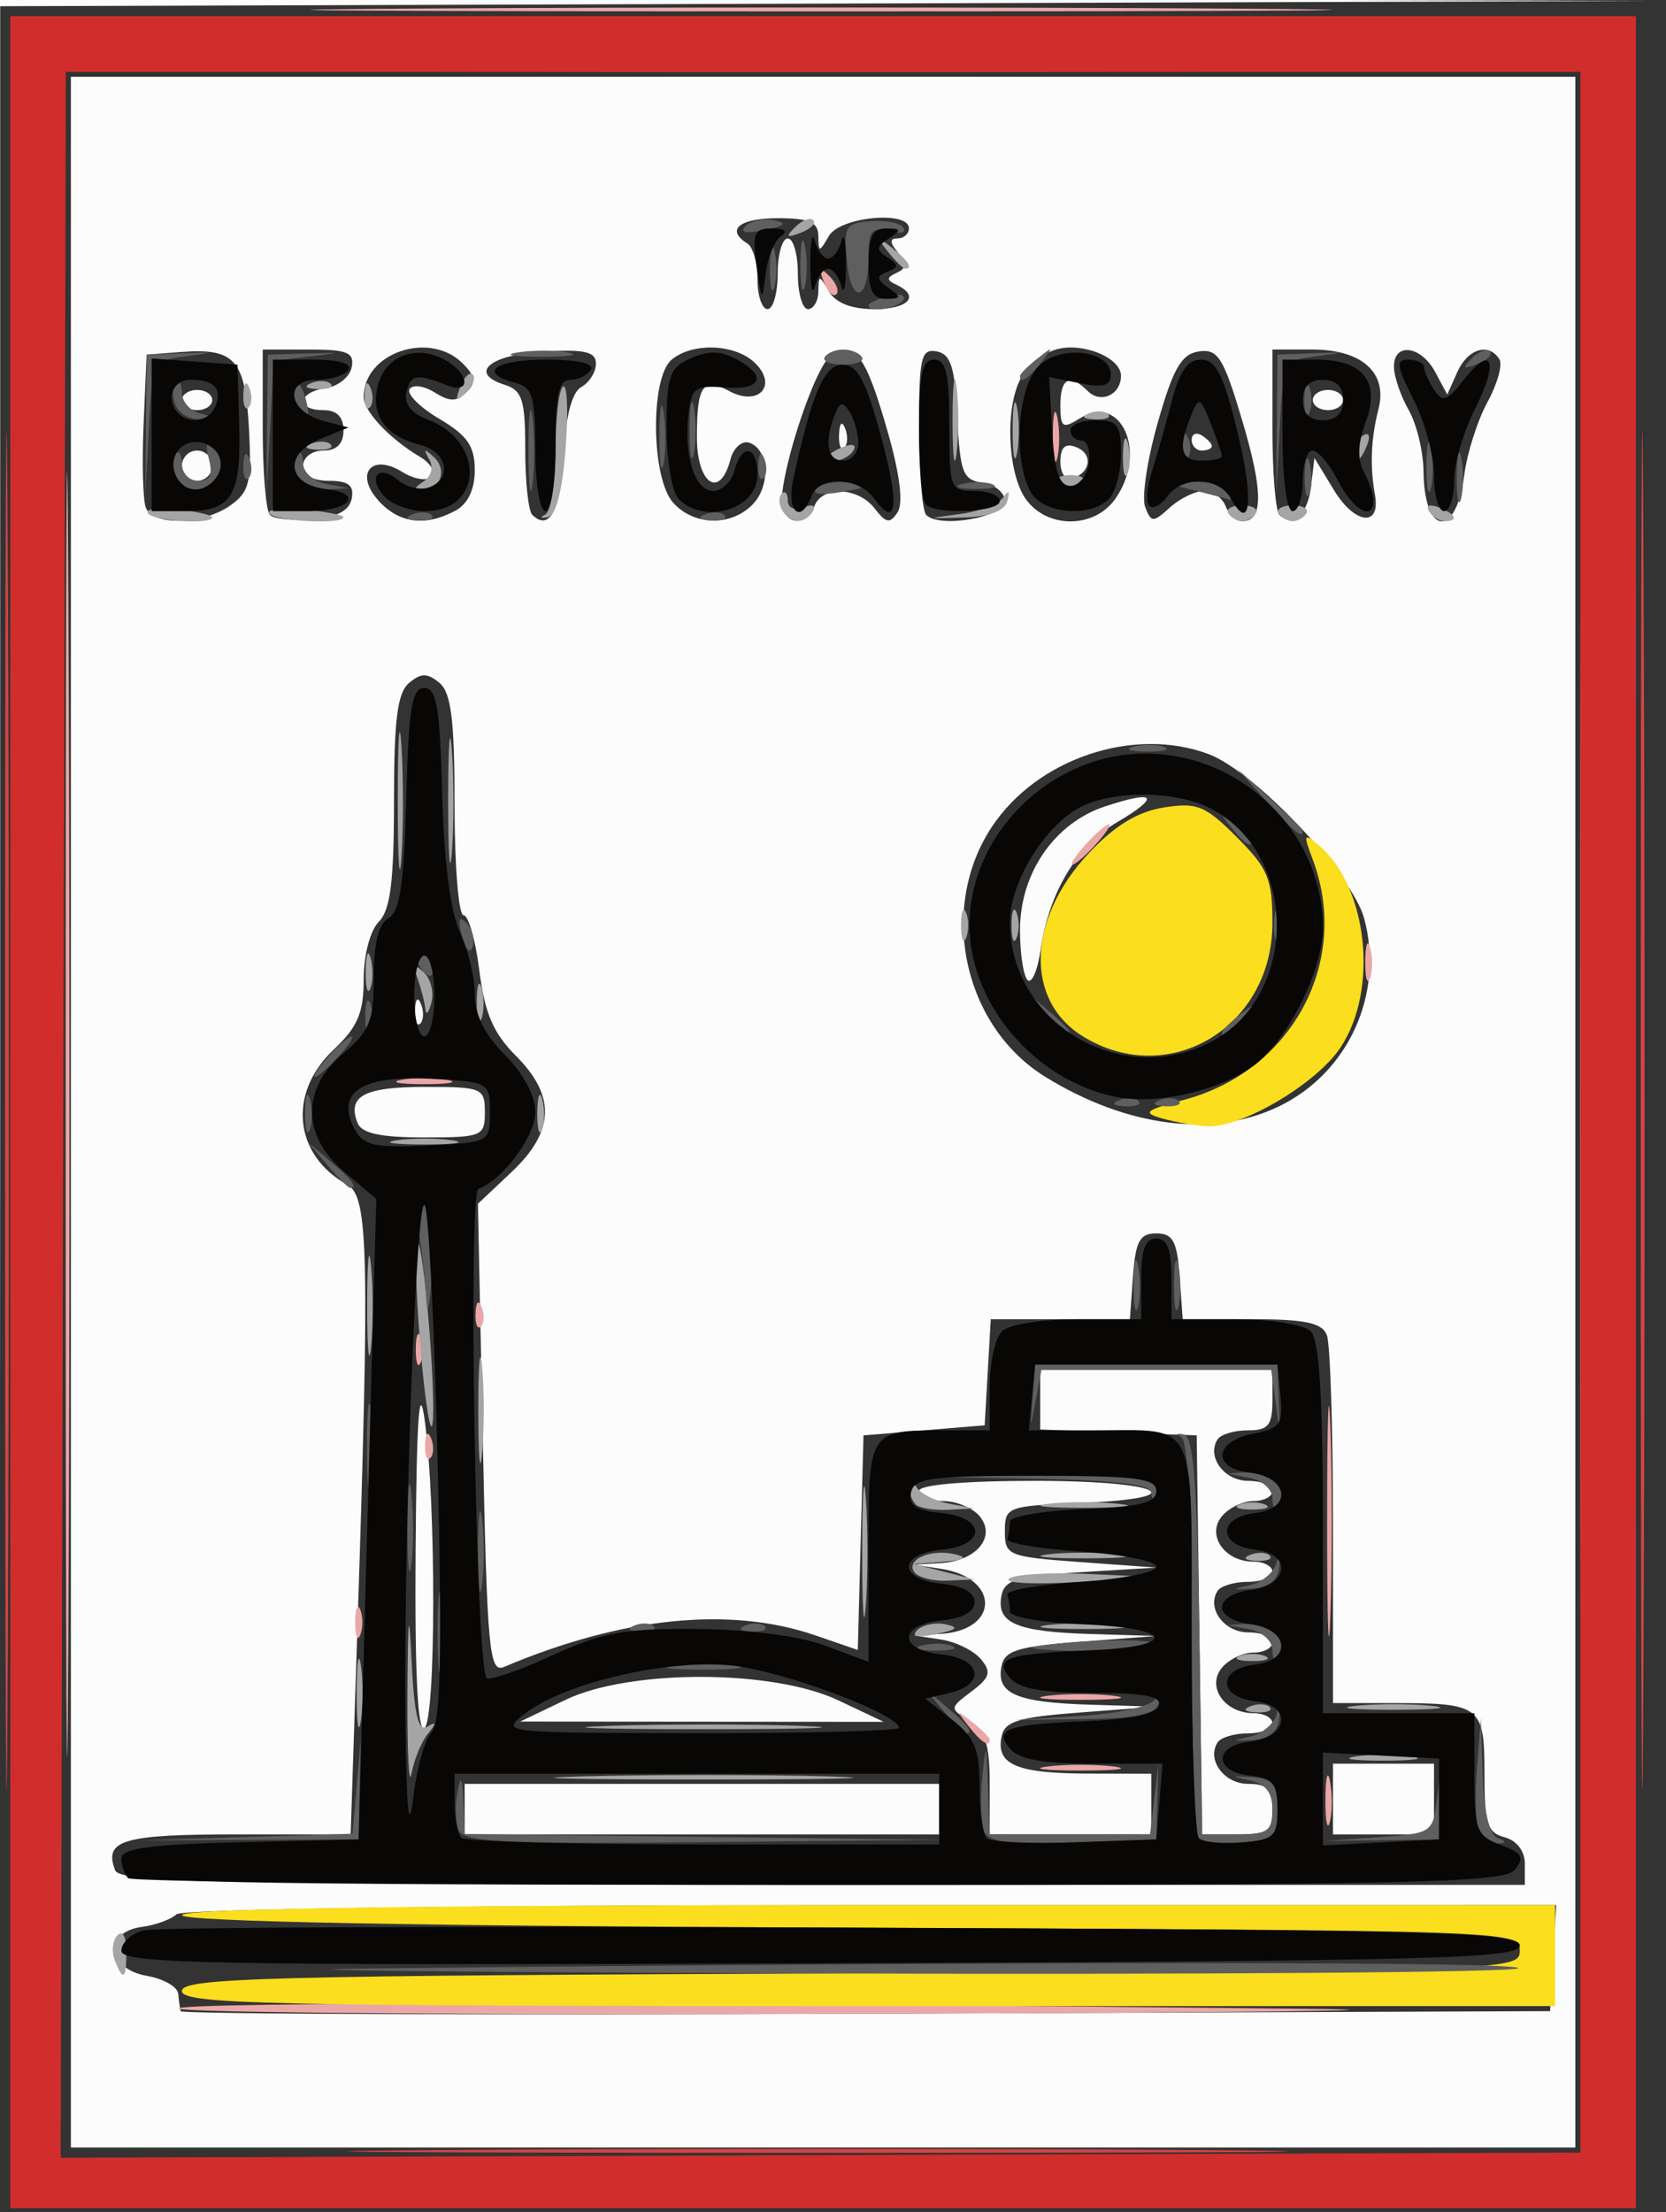
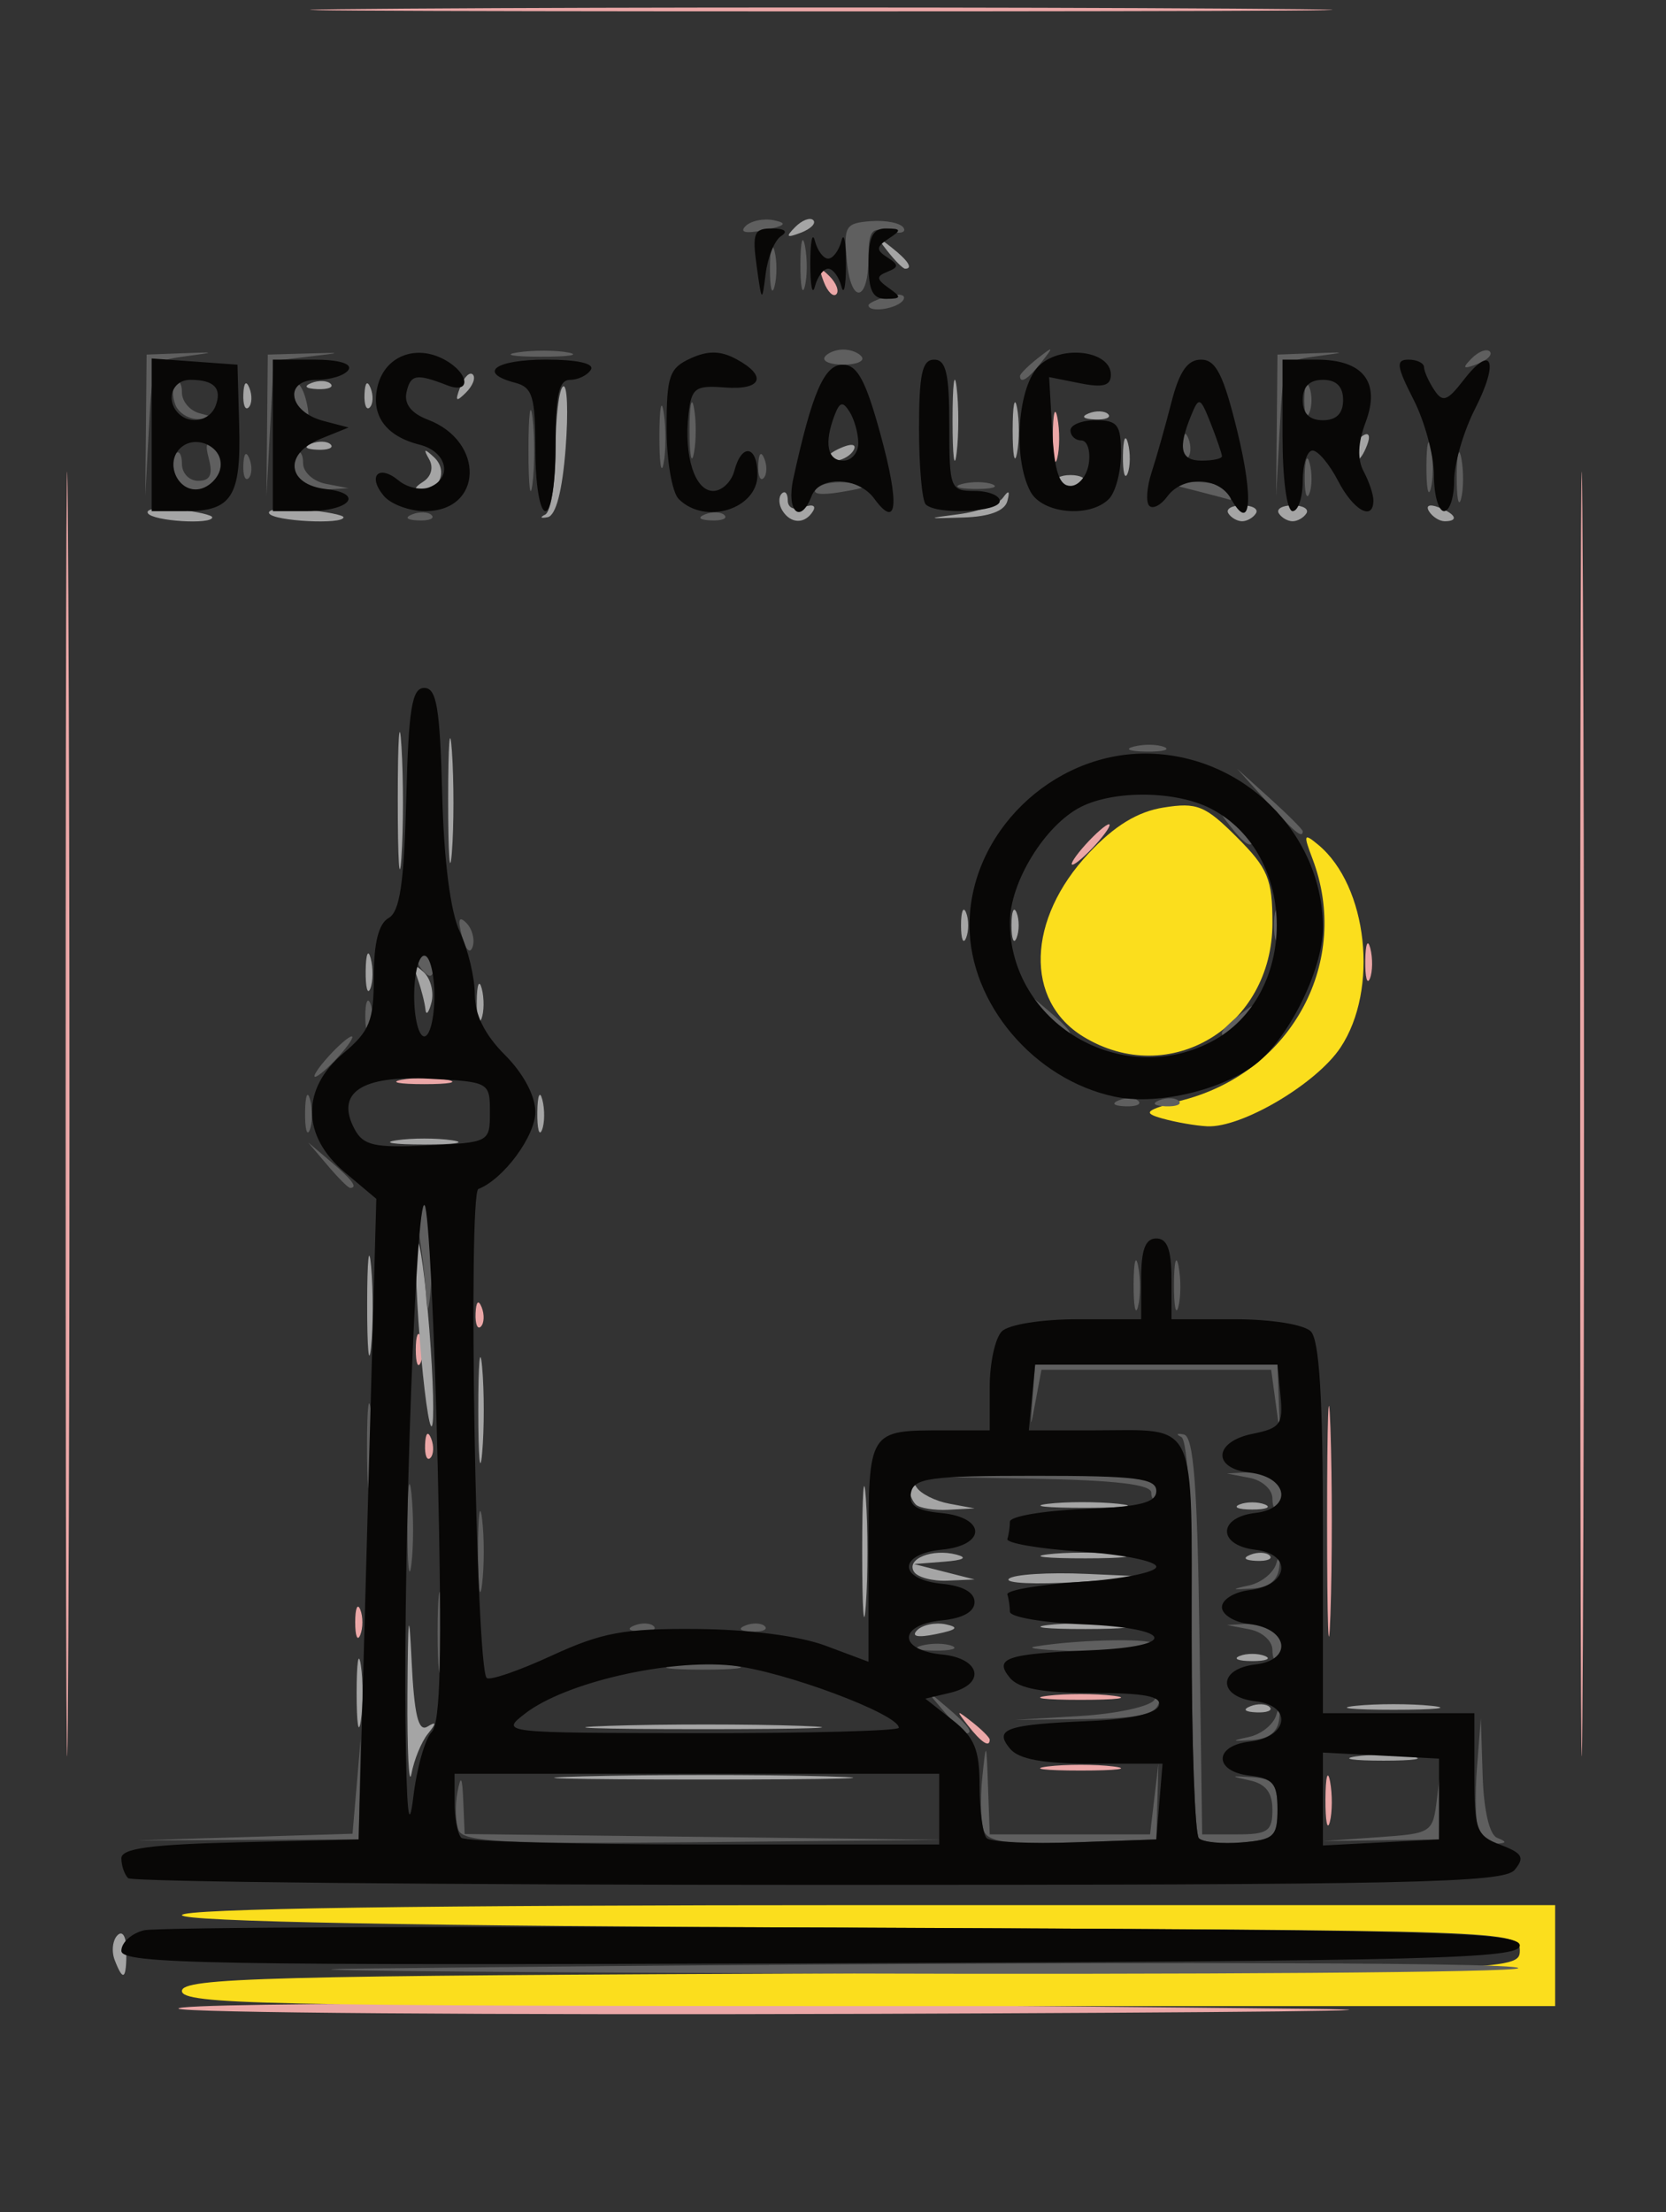
<svg xmlns="http://www.w3.org/2000/svg" id="svg1" width="165" height="219" viewBox="0 0 165 219">
  <rect x="0" y="0" width="165" height="219" fill="#333333" stroke="none" />
  <defs id="defs1" />
  <g id="g1">
    <g id="g2" transform="translate(-1.98,0.792)">
-       <path style="fill:#fdfcfc" d="M -1.9728814e-6,108.312 V -1.188 L 82.75,-0.944 165.5,-0.7 l -81.75,0.262 -81.75,0.262 V 108.818 c 0,71.996 -0.339,108.994 -1,108.994 -0.661,0 -1,-37.167 -1,-109.5 z m 9,1 V 6.812 h 74.5 H 158 v 102.5 102.5 h -74.5 -74.5 z m 146.802,83.75 0.302,-5.25 H 88.252 c -39.692,0 -68.247,0.38 -68.802,0.915 -0.522,0.503 -2.075,1.066 -3.45,1.25 -3.779,0.506 -3.401,4.159 0.5,4.835 1.65,0.286 3.056,1.078 3.125,1.76 0.069,0.682 0.181,1.468 0.25,1.747 0.069,0.279 30.613,0.391 67.875,0.25 L 155.5,198.312 Z M 153,183.718 c 0,-1.253 -0.803,-2.304 -2,-2.617 -1.709,-0.447 -2,-1.364 -2,-6.299 0,-6.724 -0.346,-6.99 -9.082,-6.99 H 134 v -17.418 c 0,-9.58 -0.273,-18.13 -0.607,-19 -0.472,-1.229 -2.132,-1.582 -7.442,-1.582 h -6.836 l -0.307,-4.25 c -0.252,-3.481 -0.669,-4.25 -2.308,-4.25 -1.638,0 -2.056,0.769 -2.308,4.25 l -0.307,4.25 h -6.89 -6.89 l -0.302,5.25 -0.302,5.25 -6,0.5 -6,0.5 -0.283,10.622 -0.283,10.622 -4.159,-1.433 c -8.47,-2.918 -19.179,-1.838 -30.889,3.116 -1.45,0.613 -1.662,-1.673 -2.093,-22.588 l -0.48,-23.27 3.343,-3.152 c 4.259,-4.017 4.385,-7.528 0.414,-11.499 -2.236,-2.236 -3.091,-4.229 -3.615,-8.423 -0.378,-3.022 -1.085,-5.494 -1.571,-5.494 -0.487,0 -0.885,-4.895 -0.885,-10.878 0,-8.449 -0.335,-11.155 -1.5,-12.122 -1.197,-0.993 -1.803,-0.993 -3,0 -1.158,0.961 -1.5,3.626 -1.5,11.694 0,7.955 -0.358,10.807 -1.5,11.949 -0.855,0.855 -1.5,3.298 -1.5,5.682 0,3.351 -0.596,4.745 -3,7.013 -4.545,4.29 -3.916,10.418 1.369,13.341 2.111,1.168 2.232,6.64 0.988,44.571 l -0.648,19.75 H 25.414 c -11.271,0 -13.18,0.563 -12.034,3.548 0.48,1.25 10.225,1.452 70.089,1.452 H 153 Z M 48,178.312 v -2.5 h 23.5 23.5 v 2.5 2.5 h -23.5 -23.5 z m 52,-2.492 c 0,-3.912 -0.434,-5.262 -2.004,-6.243 -1.988,-1.242 -1.987,-1.264 0.201,-2.914 1.837,-1.385 1.992,-1.919 0.931,-3.198 -0.701,-0.844 -2.478,-1.719 -3.951,-1.944 l -2.677,-0.41 2.628,-0.15 c 5.857,-0.334 5.897,-5.546 0.049,-6.441 l -2.677,-0.41 2.628,-0.15 c 3.554,-0.203 5.562,-2.614 3.872,-4.65 -0.685,-0.825 -2.315,-1.5 -3.622,-1.5 -1.308,0 -2.378,-0.45 -2.378,-1 0,-0.609 4.5,-1 11.5,-1 12.69,0 16.021,1.729 4.25,2.206 -6.988,0.283 -7.25,0.384 -7.25,2.794 0,2.396 0.312,2.523 7.5,3.045 l 7.5,0.545 -7.489,0.455 c -6.333,0.384 -7.545,0.745 -7.848,2.335 -0.517,2.708 1.481,3.563 8.838,3.785 l 6.5,0.195 -7.491,0.57 c -6.282,0.478 -7.548,0.873 -7.848,2.45 -0.515,2.708 1.483,3.563 8.839,3.785 l 6.5,0.195 -7.491,0.57 c -6.282,0.478 -7.548,0.873 -7.848,2.45 -0.519,2.725 1.535,3.587 8.589,3.605 l 6.25,0.015 v 3 3 h -8 -8 z m 20.771,-14.758 -0.271,-19.75 -7.75,-0.292 -7.75,-0.292 v -2.958 -2.958 h 11.5 11.5 v 3 c 0,2.514 -0.395,3 -2.441,3 -1.343,0 -2.694,0.409 -3.003,0.91 -1.077,1.742 0.675,4.09 3.051,4.09 1.316,0 2.393,0.45 2.393,1 0,0.55 -0.845,1 -1.878,1 -1.033,0 -2.438,0.675 -3.122,1.5 -1.558,1.877 0.263,4.5 3.122,4.5 1.033,0 1.878,0.45 1.878,1 0,0.55 -1.098,1 -2.441,1 -1.343,0 -2.694,0.409 -3.003,0.91 -1.077,1.742 0.675,4.09 3.051,4.09 1.316,0 2.393,0.45 2.393,1 0,0.55 -0.845,1 -1.878,1 -1.033,0 -2.438,0.675 -3.122,1.5 -1.558,1.877 0.263,4.5 3.122,4.5 1.033,0 1.878,0.45 1.878,1 0,0.55 -1.098,1 -2.441,1 -1.343,0 -2.694,0.409 -3.003,0.91 -1.077,1.742 0.675,4.09 3.051,4.09 1.886,0 2.393,0.53 2.393,2.5 0,2.188 -0.435,2.5 -3.479,2.5 h -3.479 z M 134,177.312 v -3.5 h 5 5 v 3.5 3.5 h -5 -5 z M 43.141,152.621 c 0.1,-13.024 0.36,-16.721 0.901,-12.809 1.148,8.301 1.118,29.783 -0.042,30.5 -0.655,0.405 -0.951,-5.705 -0.859,-17.691 z m 14.859,14.867 c 6.359,-3.046 20.517,-3.019 27,0.051 l 4.5,2.131 -18,-0.014 -18,-0.014 z M 37.38,110.36 c -1.017,-2.649 0.676,-3.548 6.679,-3.548 5.67,0 5.941,0.114 5.941,2.5 0,2.39 -0.265,2.5 -6.031,2.5 -4.35,0 -6.187,-0.405 -6.589,-1.452 z m 5.699,-11.131 c 0.048,-1.165 0.285,-1.402 0.604,-0.604 0.289,0.722 0.253,1.584 -0.079,1.917 -0.332,0.332 -0.569,-0.258 -0.525,-1.312 z m 85.568,9.512 c 6.897,-3.339 10.446,-11.157 8.442,-18.599 -1.177,-4.372 -10.815,-14.555 -15.404,-16.275 -7.431,-2.785 -16.99,0.426 -21.484,7.218 -5.322,8.043 -2.824,19.706 5.295,24.724 8.088,4.999 16.643,6.082 23.151,2.932 z M 103.75,96.235 c -0.412,-0.416 -0.75,-2.64 -0.75,-4.942 0,-5.646 3.407,-10.597 8.432,-12.253 5.035,-1.66 5.531,-0.994 1.173,1.577 -3.96,2.337 -6.724,6.929 -7.544,12.534 -0.309,2.112 -0.899,3.499 -1.311,3.083 z M 24.754,49.272 c 1.925,-1.348 2.16,-2.295 1.884,-7.591 -0.356,-6.84 -1.384,-8.021 -6.638,-7.63 l -3.5,0.261 -0.299,6.901 c -0.165,3.795 -0.066,7.508 0.219,8.25 0.699,1.822 5.622,1.709 8.334,-0.191 z m -4.754,-3.96 c 0,-0.825 0.675,-1.5 1.5,-1.5 0.825,0 1.5,0.675 1.5,1.5 0,0.825 -0.675,1.5 -1.5,1.5 -0.825,0 -1.5,-0.675 -1.5,-1.5 z m 0,-6.5 c 0,-0.55 0.675,-1 1.5,-1 0.825,0 1.5,0.45 1.5,1 0,0.55 -0.675,1 -1.5,1 -0.825,0 -1.5,-0.45 -1.5,-1 z m 16.815,9.75 c 0.246,-1.299 -0.331,-1.75 -2.242,-1.75 -1.621,0 -2.573,-0.555 -2.573,-1.5 0,-0.833 0.889,-1.5 2,-1.5 1.333,0 2,-0.667 2,-2 0,-1.333 -0.667,-2 -2,-2 -2.734,0 -2.538,-1.784 0.24,-2.18 1.232,-0.176 2.39,-1.107 2.573,-2.07 0.278,-1.46 -0.424,-1.75 -4.24,-1.75 h -4.573 v 7.833 c 0,4.308 0.321,8.155 0.714,8.548 0.393,0.393 2.302,0.58 4.242,0.417 2.417,-0.204 3.632,-0.849 3.859,-2.048 z m 10.251,1.215 c 1.252,-0.67 1.934,-2.093 1.934,-4.034 0,-2.367 -0.737,-3.434 -3.499,-5.063 -1.924,-1.135 -3.253,-2.461 -2.954,-2.946 0.3,-0.485 1.413,-0.34 2.474,0.323 1.51,0.943 2.196,0.937 3.161,-0.028 0.976,-0.976 0.896,-1.568 -0.386,-2.85 -3.268,-3.268 -9.796,-1.053 -9.796,3.323 0,1.425 2.562,4.149 5.588,5.942 1.052,0.623 1.554,1.506 1.117,1.962 -0.438,0.456 -1.728,0.247 -2.868,-0.465 -3.059,-1.91 -4.781,0.169 -2.358,2.846 2.019,2.231 4.629,2.571 7.587,0.988 z m 10.741,-5.536 c 0.2,-3.853 0.81,-6.195 1.75,-6.721 0.794,-0.444 1.443,-1.484 1.443,-2.31 0,-1.182 -1.103,-1.438 -5.171,-1.2 -5.34,0.312 -7.498,2.138 -3.884,3.285 1.76,0.559 2.055,1.479 2.055,6.418 0,3.171 0.309,6.075 0.688,6.453 1.696,1.696 2.836,-0.469 3.12,-5.925 z m 18.675,4.947 c 1.848,-1.848 1.672,-5.503 -0.298,-6.152 -0.724,-0.239 -1.564,0.514 -1.867,1.672 -1.036,3.962 -3.317,2.43 -3.317,-2.228 0,-5.13 0.59,-5.957 3.239,-4.539 2.854,1.528 4.774,-0.544 2.558,-2.76 -1.925,-1.925 -6.191,-2.115 -8.293,-0.37 -2.148,1.782 -2.041,11.751 0.152,14.174 2.05,2.265 5.672,2.359 7.827,0.204 z m 6.157,0.125 c 0.784,-2.042 4.339,-1.894 5.982,0.25 1.109,1.447 1.499,1.511 2.252,0.367 0.583,-0.885 0.236,-3.741 -0.962,-7.931 -2.182,-7.629 -3.256,-9.088 -5.6,-7.609 -1.744,1.1 -5.54,13.079 -4.809,15.174 0.6,1.718 2.438,1.572 3.137,-0.25 z m 2.441,-7.083 c 0.048,-1.165 0.285,-1.402 0.604,-0.604 0.289,0.722 0.253,1.584 -0.079,1.917 -0.332,0.332 -0.569,-0.258 -0.525,-1.312 z M 101.5,48.812 c 0,-0.825 -0.992,-1.641 -2.204,-1.814 -1.962,-0.279 -2.236,-0.993 -2.5,-6.49 -0.237,-4.946 -0.645,-6.243 -2.046,-6.51 -1.547,-0.295 -1.75,0.583 -1.75,7.573 0,4.349 0.321,8.228 0.714,8.621 C 95.063,51.541 101.5,50.4 101.5,48.812 Z m 10.943,-0.223 c 3.218,-4.594 0.59,-10.528 -3.524,-7.959 C 107.219,41.692 107,41.543 107,39.32 c 0,-2.696 0.932,-3.176 2.713,-1.396 1.286,1.286 3.287,0.366 3.287,-1.511 0,-1.894 -4.15,-3.46 -6.685,-2.523 -1.202,0.445 -2.664,1.704 -3.25,2.799 -1.563,2.921 -1.298,9.345 0.491,11.9 2.086,2.979 6.8,2.979 8.887,0 z M 107,44.927 c 0,-1.438 0.461,-1.875 1.542,-1.46 1.707,0.655 1.497,2.499 -0.355,3.116 C 107.528,46.803 107,46.066 107,44.927 Z m 14.222,2.885 c 0.86,0 1.823,0.675 2.14,1.5 0.317,0.825 1.054,1.5 1.638,1.5 2.102,0 2.105,-2.932 0.01,-9.967 -1.859,-6.243 -2.407,-7.117 -4.288,-6.845 -1.726,0.249 -2.539,1.65 -4.067,7.007 -1.051,3.682 -1.619,7.456 -1.262,8.386 0.601,1.567 0.781,1.571 2.457,0.055 0.994,-0.9 2.512,-1.636 3.372,-1.636 z M 120,42.753 c 0,-0.582 0.45,-0.781 1,-0.441 0.55,0.34 1,0.816 1,1.059 0,0.243 -0.45,0.441 -1,0.441 -0.55,0 -1,-0.477 -1,-1.059 z m 11.829,4.598 0.329,-2.807 1.951,3.207 c 2.055,3.38 4.63,3.668 4.048,0.453 -0.513,-2.833 -0.4,-5.593 0.346,-8.485 0.932,-3.611 -1.624,-5.908 -6.575,-5.908 H 128 v 7.833 c 0,4.308 0.309,8.143 0.688,8.521 1.316,1.316 2.815,-0.027 3.142,-2.815 z M 132,38.812 c 0,-0.55 0.675,-1 1.5,-1 0.825,0 1.5,0.45 1.5,1 0,0.55 -0.675,1 -1.5,1 -0.825,0 -1.5,-0.45 -1.5,-1 z m 15,7.422 c 0.275,-2.157 1.306,-5.398 2.291,-7.202 0.985,-1.804 1.521,-3.716 1.191,-4.25 -1.042,-1.687 -3.139,-1.054 -4.171,1.259 l -0.995,2.229 -1.193,-2.229 c -1.417,-2.648 -4.138,-2.968 -4.087,-0.479 0.019,0.963 0.679,2.875 1.465,4.25 0.786,1.375 1.445,4.112 1.465,6.083 0.063,6.379 3.232,6.645 4.035,0.339 z M 79,26.312 c 0,-1.925 0.45,-3.5 1,-3.5 0.55,0 1,1.575 1,3.5 0,1.925 0.45,3.5 1,3.5 0.55,0 1.014,-0.787 1.03,-1.75 0.029,-1.667 0.079,-1.667 1.05,0 0.659,1.132 2.239,1.75 4.47,1.75 3.422,0 4.602,-1.296 2.2,-2.417 -0.988,-0.461 -0.979,-0.709 0.042,-1.181 0.992,-0.458 1.021,-0.923 0.128,-2 -0.84,-1.012 -0.852,-1.403 -0.042,-1.403 0.617,0 1.122,-0.45 1.122,-1 0,-1.788 -6.818,-1.142 -7.92,0.75 -0.971,1.667 -1.021,1.667 -1.05,0 -0.024,-1.37 -0.899,-1.75 -4.03,-1.75 -3.797,0 -5.18,1.153 -3,2.5 0.55,0.34 1,1.941 1,3.559 0,1.618 0.45,2.941 1,2.941 0.55,0 1,-1.575 1,-3.5 z" id="path9" />
      <path style="fill:#eba7a7" d="M 8.482,109.312 C 8.482,52.662 8.602,29.634 8.75,58.138 8.897,86.643 8.897,132.993 8.75,161.138 8.602,189.284 8.481,165.962 8.482,109.312 Z m 150,0 c 4e-5,-56.65 0.121,-79.678 0.268,-51.174 0.148,28.505 0.147,74.855 -9e-5,103 -0.148,28.145 -0.268,4.824 -0.268,-51.826 z m -138.827,88.75 c -0.421,-0.68 49.659,-0.671 111.846,0.02 13.2,0.147 -6.461,0.371 -43.691,0.498 -37.23,0.127 -67.9,-0.106 -68.155,-0.519 z m 113.598,-20.75 c 0.011,-2.2 0.216,-2.982 0.455,-1.738 0.239,1.244 0.23,3.044 -0.02,4 -0.25,0.956 -0.446,-0.062 -0.435,-2.262 z M 105.75,174.089 c 1.788,-0.222 4.713,-0.222 6.5,0 1.788,0.222 0.325,0.403 -3.25,0.403 -3.575,0 -5.037,-0.181 -3.25,-0.403 z m -7.878,-4.027 c -1.244,-1.586 -1.209,-1.621 0.378,-0.378 0.963,0.755 1.75,1.542 1.75,1.75 0,0.823 -0.821,0.293 -2.128,-1.372 z m 7.878,-2.973 c 1.788,-0.222 4.713,-0.222 6.5,0 1.788,0.222 0.325,0.403 -3.25,0.403 -3.575,0 -5.037,-0.181 -3.25,-0.403 z m 27.665,-17.277 c 0,-10.175 0.148,-14.338 0.33,-9.25 0.181,5.088 0.181,13.412 0,18.5 -0.181,5.088 -0.33,0.925 -0.33,-9.25 z m -96.257,10 c 0,-1.375 0.227,-1.938 0.504,-1.25 0.277,0.688 0.277,1.812 0,2.5 -0.277,0.688 -0.504,0.125 -0.504,-1.25 z m 6.921,-17.583 c 0.048,-1.165 0.285,-1.402 0.604,-0.604 0.289,0.722 0.253,1.584 -0.079,1.917 -0.332,0.332 -0.569,-0.258 -0.525,-1.312 z m -0.921,-9.417 c 0,-1.375 0.227,-1.938 0.504,-1.25 0.277,0.688 0.277,1.812 0,2.5 -0.277,0.688 -0.504,0.125 -0.504,-1.25 z m 5.921,-3.583 c 0.048,-1.165 0.285,-1.402 0.604,-0.604 0.289,0.722 0.253,1.584 -0.079,1.917 -0.332,0.332 -0.569,-0.258 -0.525,-1.312 z m -7.329,-23.122 c 1.238,-0.238 3.263,-0.238 4.5,0 1.238,0.238 0.225,0.433 -2.25,0.433 -2.475,0 -3.487,-0.195 -2.25,-0.433 z M 137.195,94.312 c 0.02,-1.65 0.244,-2.204 0.498,-1.231 0.254,0.973 0.237,2.323 -0.037,3 -0.274,0.677 -0.481,-0.119 -0.461,-1.769 z m -27.695,-11.5 c 0.995,-1.1 2.035,-2 2.31,-2 0.275,0 -0.314,0.9 -1.31,2 -0.995,1.1 -2.035,2 -2.31,2 -0.275,0 0.314,-0.9 1.31,-2 z m -3.248,-40.5 c 0.011,-2.2 0.216,-2.982 0.455,-1.738 0.239,1.244 0.23,3.044 -0.02,4 -0.25,0.956 -0.446,-0.062 -0.435,-2.262 z M 83.564,27.105 c -0.543,-1.425 -0.428,-1.54 0.56,-0.56 0.683,0.678 0.991,1.485 0.683,1.793 -0.308,0.308 -0.867,-0.247 -1.243,-1.233 z M 42.175,0.062 C 64.547,-0.088 101.447,-0.088 124.175,0.062 146.904,0.212 128.6,0.335 83.5,0.335 c -45.1,7.236e-5 -63.696,-0.123 -41.325,-0.273 z" id="path8" />
      <path style="fill:#fbde1d" d="m 20,196.319 c 0,-1.306 8.283,-1.525 66.25,-1.75 C 151.748,194.315 152.5,194.289 152.5,192.312 c 0,-1.977 -0.752,-2.003 -66.25,-2.257 -43.01,-0.167 -66.25,-0.605 -66.25,-1.25 0,-0.647 23.659,-0.993 68,-0.993 H 156 v 5 5 H 88 c -59.633,0 -68,-0.184 -68,-1.493 z m 97.138,-86.369 c -2.068,-0.58 -1.803,-0.813 2.131,-1.865 10.734,-2.871 16.535,-13.768 12.7,-23.857 -0.923,-2.428 -0.863,-2.574 0.566,-1.388 4.899,4.066 6.028,14.326 2.208,20.074 -2.391,3.597 -9.787,7.965 -13.204,7.798 -1.121,-0.055 -3.101,-0.398 -4.4,-0.763 z m -7.861,-8.11 c -5.842,-3.562 -5.603,-11.628 0.539,-18.171 2.556,-2.723 4.824,-4.106 7.408,-4.517 3.304,-0.526 4.121,-0.195 7.25,2.934 3.088,3.088 3.527,4.143 3.527,8.492 0,10.307 -10.214,16.45 -18.723,11.262 z" id="path7" />
      <path style="fill:#a5a5a5" d="m 13.336,193.245 c -0.331,-0.862 -0.204,-1.964 0.281,-2.45 0.51,-0.51 0.883,0.151 0.883,1.567 0,2.839 -0.32,3.082 -1.164,0.883 z m 28.999,-26.433 c 0.046,-7.786 0.152,-8.618 0.408,-3.218 0.254,5.349 0.666,7.089 1.551,6.558 0.922,-0.554 0.935,-0.385 0.051,0.718 -0.635,0.793 -1.361,2.567 -1.614,3.942 -0.253,1.375 -0.432,-2.225 -0.397,-8 z m 17.472,8.253 c 6.769,-0.173 17.569,-0.173 24,0.001 6.431,0.174 0.893,0.316 -12.307,0.315 -13.2,-6.5e-4 -18.462,-0.143 -11.693,-0.316 z M 136.25,173.096 c 1.512,-0.229 3.987,-0.229 5.5,0 1.512,0.229 0.275,0.417 -2.75,0.417 -3.025,0 -4.263,-0.187 -2.75,-0.417 z m -98.95,-6.284 c 0,-3.025 0.187,-4.263 0.417,-2.75 0.229,1.512 0.229,3.987 0,5.5 -0.229,1.512 -0.417,0.275 -0.417,-2.75 z m 25.002,3.254 c 5.391,-0.18 13.941,-0.179 19,0.002 5.059,0.181 0.648,0.329 -9.802,0.328 -10.45,-9.6e-4 -14.589,-0.149 -9.198,-0.329 z m 63.511,-1.937 c 0.722,-0.289 1.584,-0.253 1.917,0.079 0.332,0.332 -0.258,0.569 -1.312,0.525 -1.165,-0.048 -1.402,-0.285 -0.604,-0.604 z m 10.438,-0.045 c 2.062,-0.216 5.438,-0.216 7.5,0 2.062,0.216 0.375,0.392 -3.75,0.392 -4.125,0 -5.812,-0.177 -3.75,-0.392 z m -11.5,-4.934 c 0.688,-0.277 1.812,-0.277 2.5,0 0.688,0.277 0.125,0.504 -1.25,0.504 -1.375,0 -1.938,-0.227 -1.25,-0.504 z M 87.37,152.812 c 0,-5.775 0.165,-8.137 0.367,-5.25 0.202,2.888 0.202,7.612 0,10.5 -0.202,2.888 -0.367,0.525 -0.367,-5.25 z m 5.448,7.782 c 0.533,-0.533 1.805,-0.793 2.826,-0.576 1.375,0.291 1.123,0.543 -0.97,0.97 -1.825,0.372 -2.482,0.233 -1.856,-0.393 z m 12.91,-0.504 c 1.775,-0.221 4.925,-0.225 7,-0.008 2.075,0.216 0.622,0.397 -3.228,0.402 -3.85,0.004 -5.548,-0.173 -3.772,-0.394 z m -3.833,-4.577 c 0.442,-0.44 3.909,-0.66 7.705,-0.49 l 6.901,0.309 -7.705,0.49 c -4.238,0.269 -7.343,0.13 -6.901,-0.309 z m -9.399,-0.708 c -0.784,-1.269 1.804,-2.313 4.196,-1.694 1.163,0.301 0.737,0.552 -1.192,0.703 l -3,0.234 3,0.763 3,0.763 -2.691,0.118 c -1.48,0.065 -2.971,-0.335 -3.313,-0.889 z m 13.232,-1.715 c 1.775,-0.221 4.925,-0.225 7,-0.008 2.075,0.216 0.622,0.397 -3.228,0.402 -3.85,0.004 -5.548,-0.173 -3.772,-0.394 z m 20.085,0.039 c 0.722,-0.289 1.584,-0.253 1.917,0.079 0.332,0.332 -0.258,0.569 -1.312,0.525 -1.165,-0.048 -1.402,-0.285 -0.604,-0.604 z m -33.146,-4.984 c -0.367,-0.367 -0.66,-1.154 -0.651,-1.75 0.01,-0.72 0.262,-0.698 0.75,0.066 0.404,0.632 1.86,1.358 3.235,1.614 l 2.5,0.465 -2.583,0.136 c -1.421,0.075 -2.883,-0.164 -3.25,-0.53 z m 13.061,-0.055 c 1.775,-0.221 4.925,-0.225 7,-0.008 2.075,0.216 0.622,0.397 -3.228,0.402 -3.85,0.004 -5.548,-0.173 -3.772,-0.394 z m 19.022,0.059 c 0.688,-0.277 1.812,-0.277 2.5,0 0.688,0.277 0.125,0.504 -1.25,0.504 -1.375,0 -1.938,-0.227 -1.25,-0.504 z m -75.401,-9.338 c 0,-4.675 0.172,-6.588 0.383,-4.25 0.211,2.337 0.211,6.162 0,8.5 -0.211,2.337 -0.383,0.425 -0.383,-4.25 z m -5.799,-7.05 c -0.392,-5.016 -0.501,-9.332 -0.242,-9.591 0.259,-0.259 0.796,3.629 1.192,8.641 0.397,5.012 0.506,9.328 0.242,9.591 -0.263,0.263 -0.8,-3.625 -1.192,-8.641 z m -5.207,-3.45 c 0.004,-4.4 0.179,-6.076 0.391,-3.724 0.211,2.352 0.208,5.952 -0.007,8 -0.215,2.048 -0.388,0.124 -0.384,-4.276 z m 2.907,-16.216 c 1.512,-0.229 3.987,-0.229 5.5,0 1.512,0.229 0.275,0.417 -2.75,0.417 -3.025,0 -4.263,-0.187 -2.75,-0.417 z m 13.945,-2.784 c 0.02,-1.65 0.244,-2.204 0.498,-1.231 0.254,0.973 0.237,2.323 -0.037,3 -0.274,0.677 -0.481,-0.119 -0.461,-1.769 z m -6,-11 c 0.02,-1.65 0.244,-2.204 0.498,-1.231 0.254,0.973 0.237,2.323 -0.037,3 -0.274,0.677 -0.481,-0.119 -0.461,-1.769 z m -5.079,0.832 c -0.064,-0.643 -0.407,-1.993 -0.763,-3 -0.502,-1.421 -0.369,-1.575 0.594,-0.688 0.683,0.629 1.026,1.979 0.763,3 -0.263,1.021 -0.53,1.331 -0.594,0.688 z m -5.921,-3.832 c 0.02,-1.65 0.244,-2.204 0.498,-1.231 0.254,0.973 0.237,2.323 -0.037,3 -0.274,0.677 -0.481,-0.119 -0.461,-1.769 z m 58.963,-4.5 c 0,-1.375 0.227,-1.938 0.504,-1.25 0.277,0.688 0.277,1.812 0,2.5 -0.277,0.688 -0.504,0.125 -0.504,-1.25 z m 5,0 c 0,-1.375 0.227,-1.938 0.504,-1.25 0.277,0.688 0.277,1.812 0,2.5 -0.277,0.688 -0.504,0.125 -0.504,-1.25 z m -60.784,-12.5 c 0.002,-6.05 0.167,-8.396 0.366,-5.213 0.199,3.183 0.197,8.133 -0.004,11 -0.201,2.867 -0.364,0.263 -0.362,-5.787 z m 4.991,0 c 0.003,-5.5 0.171,-7.622 0.373,-4.716 0.203,2.906 0.201,7.406 -0.005,10 -0.205,2.594 -0.371,0.216 -0.368,-5.284 z M 16.629,50.021 c -0.269,-0.435 1.055,-0.611 2.941,-0.391 1.886,0.22 3.43,0.576 3.43,0.791 0,0.753 -5.887,0.383 -6.371,-0.4 z m 12.014,0.023 c -0.261,-0.423 1.287,-0.6 3.441,-0.395 2.154,0.205 3.916,0.551 3.916,0.768 0,0.745 -6.882,0.396 -7.357,-0.373 z m 27.332,0.11 c 0.564,-0.28 1.025,-3.144 1.025,-6.366 0,-3.222 0.338,-6.067 0.75,-6.323 0.412,-0.256 0.525,2.495 0.25,6.112 -0.319,4.201 -0.961,6.669 -1.775,6.831 -0.701,0.139 -0.814,0.025 -0.25,-0.255 z M 79.459,49.745 c -0.363,-0.587 -0.389,-1.337 -0.059,-1.667 0.33,-0.33 0.6,-0.027 0.6,0.674 0,0.74 0.65,1.024 1.552,0.678 0.89,-0.341 1.291,-0.174 0.941,0.393 -0.8,1.295 -2.208,1.259 -3.034,-0.078 z m 17.532,0.363 c 1.92,-0.252 3.867,-0.985 4.326,-1.627 0.569,-0.797 0.707,-0.692 0.431,0.331 -0.263,0.979 -1.765,1.544 -4.326,1.627 -3.758,0.122 -3.776,0.108 -0.431,-0.331 z m 26.641,-0.082 c -0.267,-0.432 0.348,-0.786 1.368,-0.786 1.019,0 1.635,0.354 1.368,0.786 -0.267,0.432 -0.882,0.786 -1.368,0.786 -0.485,0 -1.1,-0.354 -1.368,-0.786 z m 5,0 c -0.267,-0.432 0.348,-0.786 1.368,-0.786 1.019,0 1.635,0.354 1.368,0.786 -0.267,0.432 -0.882,0.786 -1.368,0.786 -0.485,0 -1.1,-0.354 -1.368,-0.786 z m 14.875,-0.203 c -0.35,-0.567 0.051,-0.735 0.941,-0.393 1.732,0.665 2.049,1.382 0.611,1.382 -0.518,0 -1.216,-0.445 -1.552,-0.989 z M 43.878,46.908 c 0.816,-0.517 1.062,-1.428 0.603,-2.235 -0.599,-1.053 -0.49,-1.099 0.485,-0.199 1.389,1.282 0.597,3.346 -1.275,3.322 -0.783,-0.01 -0.719,-0.314 0.187,-0.888 z m 62.754,0.118 c -0.267,-0.432 0.348,-0.786 1.368,-0.786 1.019,0 1.635,0.354 1.368,0.786 -0.267,0.432 -0.882,0.786 -1.368,0.786 -0.485,0 -1.1,-0.354 -1.368,-0.786 z M 96.32,40.812 c 0,-3.575 0.181,-5.037 0.403,-3.25 0.222,1.788 0.222,4.713 0,6.5 -0.222,1.788 -0.403,0.325 -0.403,-3.25 z m 16.875,3.5 c 0.02,-1.65 0.244,-2.204 0.498,-1.231 0.254,0.973 0.237,2.323 -0.037,3 -0.274,0.677 -0.481,-0.119 -0.461,-1.769 z m -10.923,-2.5 c 0,-2.475 0.195,-3.487 0.433,-2.25 0.238,1.238 0.238,3.263 0,4.5 -0.238,1.238 -0.433,0.225 -0.433,-2.25 z m -18.272,2.607 c 0,-0.216 0.698,-0.661 1.552,-0.989 0.89,-0.341 1.291,-0.174 0.941,0.393 -0.587,0.95 -2.493,1.405 -2.493,0.596 z M 136,43.871 c 0,-0.518 0.445,-1.216 0.989,-1.552 0.567,-0.35 0.735,0.051 0.393,0.941 C 136.717,44.992 136,45.309 136,43.871 Z M 32.812,43.129 c 0.722,-0.289 1.584,-0.253 1.917,0.079 0.332,0.332 -0.258,0.569 -1.312,0.525 -1.165,-0.048 -1.402,-0.285 -0.604,-0.604 z m 77,-3 c 0.722,-0.289 1.584,-0.253 1.917,0.079 0.332,0.332 -0.258,0.569 -1.312,0.525 -1.165,-0.048 -1.402,-0.285 -0.604,-0.604 z M 26.079,38.229 c 0.048,-1.165 0.285,-1.402 0.604,-0.604 0.289,0.722 0.253,1.584 -0.079,1.917 -0.332,0.332 -0.569,-0.258 -0.525,-1.312 z m 12,0 c 0.048,-1.165 0.285,-1.402 0.604,-0.604 0.289,0.722 0.253,1.584 -0.079,1.917 -0.332,0.332 -0.569,-0.258 -0.525,-1.312 z m 9.485,-0.71 c 0.376,-0.986 0.935,-1.541 1.243,-1.233 0.308,0.308 6.34e-4,1.115 -0.683,1.793 -0.988,0.98 -1.102,0.865 -0.56,-0.56 z M 32.812,37.129 c 0.722,-0.289 1.584,-0.253 1.917,0.079 0.332,0.332 -0.258,0.569 -1.312,0.525 -1.165,-0.048 -1.402,-0.285 -0.604,-0.604 z M 89.872,24.062 c -1.244,-1.586 -1.209,-1.621 0.378,-0.378 1.666,1.306 2.195,2.128 1.372,2.128 -0.208,0 -0.995,-0.787 -1.75,-1.75 z m -9.139,-2.374 c 0.678,-0.683 1.485,-0.991 1.793,-0.683 0.308,0.308 -0.247,0.867 -1.233,1.243 -1.425,0.543 -1.54,0.428 -0.56,-0.56 z" id="path6" />
-       <path style="fill:#d74343" d="M 2.482,109.312 C 2.482,49.362 2.603,24.69 2.75,54.485 2.897,84.28 2.897,133.33 2.75,163.485 2.603,193.64 2.483,169.262 2.482,109.312 Z m 162,0 c -4e-5,-59.95 0.12,-84.622 0.267,-54.827 0.147,29.795 0.147,78.845 8e-5,109 -0.147,30.155 -0.267,5.777 -0.267,-54.173 z M 45.25,212.062 c 20.762,-0.151 54.737,-0.151 75.5,0 20.762,0.151 3.775,0.274 -37.75,0.274 -41.525,0 -58.513,-0.123 -37.75,-0.274 z M 46.324,6.062 C 67.127,5.911 100.877,5.911 121.324,6.062 141.771,6.213 124.75,6.337 83.5,6.337 42.25,6.337 25.521,6.213 46.324,6.062 Z" id="path5" />
-       <path style="fill:#d22d2d" d="M 3,109.312 V 0.812 h 80.5 H 164 V 109.312 v 108.5 h -80.5 -80.5 z m 155.5,0 V 6.312 h -75 -75 L 8.245,109.568 7.991,212.825 83.245,212.568 158.5,212.312 Z" id="path4" />
      <path style="fill:#5f5f5f" d="m 39,194.082 c 63.57,-0.691 113.767,-0.7 113.346,-0.02 -0.255,0.412 -31.375,0.646 -69.155,0.518 -37.78,-0.127 -57.666,-0.352 -44.191,-0.498 z m -12.803,-13.003 10.697,-0.331 0.406,-4.718 0.406,-4.718 -0.102,5 -0.102,5 -11,0.049 -11,0.049 z m 21.193,-0.694 c -0.301,-0.785 -0.348,-2.473 -0.105,-3.75 0.339,-1.778 0.475,-1.565 0.579,0.909 l 0.136,3.232 23.75,0.287 23.75,0.287 -23.781,0.231 c -19.83,0.193 -23.872,-0.006 -24.329,-1.196 z m 52.028,0.073 c -0.303,-0.79 -0.372,-3.17 -0.152,-5.291 0.379,-3.662 0.407,-3.617 0.567,0.895 l 0.168,4.75 h 7.94 7.94 l 0.415,-3.509 0.415,-3.509 -0.105,3.759 -0.105,3.759 -8.266,0.291 c -6.456,0.227 -8.386,-0.024 -8.817,-1.145 z m 21.297,0.735 C 120.321,180.8 120,171.816 120,161.229 c 0,-12.149 -0.378,-19.438 -1.025,-19.758 -0.564,-0.28 -0.451,-0.392 0.25,-0.251 0.97,0.196 1.34,4.96 1.546,19.925 l 0.271,19.667 h 3.479 c 3.018,0 3.479,-0.322 3.479,-2.43 0,-1.711 -0.666,-2.574 -2.25,-2.914 -1.983,-0.426 -1.953,-0.464 0.25,-0.32 2.075,0.136 2.5,0.674 2.5,3.164 0,2.712 -0.34,3.029 -3.536,3.298 -1.945,0.164 -3.857,-0.024 -4.25,-0.417 z m 17.723,-0.097 c 5.379,-0.376 5.453,-0.424 5.86,-3.841 0.41,-3.437 0.412,-3.435 0.307,0.298 l -0.105,3.759 -5.755,0.082 -5.755,0.082 z m 9.971,-0.661 c -0.291,-0.757 -0.358,-3.57 -0.149,-6.25 l 0.38,-4.873 0.18,5.667 c 0.11,3.449 0.669,5.864 1.43,6.171 0.979,0.395 0.972,0.521 -0.031,0.583 -0.705,0.043 -1.519,-0.541 -1.81,-1.298 z m -22.72,-9.271 c 1.204,-0.261 2.415,-1.235 2.693,-2.164 0.363,-1.215 0.447,-1.128 0.301,0.311 -0.138,1.358 -1.003,2.053 -2.693,2.164 -2.087,0.137 -2.135,0.087 -0.301,-0.311 z m -30.284,-2.602 -1.905,-2.25 2.25,1.905 c 2.114,1.79 2.705,2.595 1.905,2.595 -0.19,0 -1.202,-1.012 -2.25,-2.25 z m 13.569,0.529 c 3.561,-0.213 6.857,-0.925 7.326,-1.583 0.599,-0.841 0.731,-0.75 0.446,0.304 -0.308,1.139 -2.072,1.52 -7.326,1.583 l -6.92,0.083 z m -63.654,-8.279 c 0,-3.575 0.181,-5.037 0.403,-3.25 0.222,1.788 0.222,4.713 0,6.5 -0.222,1.788 -0.403,0.325 -0.403,-3.25 z m 23.448,3.275 c 1.797,-0.223 4.497,-0.218 6,0.01 1.503,0.228 0.032,0.41 -3.268,0.405 -3.3,-0.006 -4.529,-0.192 -2.732,-0.415 z M 128,162.548 c 0,-0.878 -1.012,-1.792 -2.25,-2.03 l -2.25,-0.433 2.281,-0.136 c 2.198,-0.131 4.125,2.291 2.842,3.574 C 128.281,163.865 128,163.427 128,162.548 Z m -34.731,-0.429 c 0.973,-0.254 2.323,-0.237 3,0.037 0.677,0.274 -0.119,0.481 -1.769,0.461 -1.65,-0.02 -2.204,-0.244 -1.231,-0.498 z m 11.231,0.096 c 4.603,-0.748 12.277,-0.847 11.847,-0.153 -0.256,0.412 -3.476,0.689 -7.156,0.614 -3.68,-0.075 -5.791,-0.282 -4.691,-0.461 z m -39.688,-2.086 c 0.722,-0.289 1.584,-0.253 1.917,0.079 0.332,0.332 -0.258,0.569 -1.312,0.525 -1.165,-0.048 -1.402,-0.285 -0.604,-0.604 z m 11,0 c 0.722,-0.289 1.584,-0.253 1.917,0.079 0.332,0.332 -0.258,0.569 -1.312,0.525 -1.165,-0.048 -1.402,-0.285 -0.604,-0.604 z m -26.492,-7.317 c 0,-3.575 0.181,-5.037 0.403,-3.25 0.222,1.788 0.222,4.713 0,6.5 -0.222,1.788 -0.403,0.325 -0.403,-3.25 z m -6.992,-2.5 c 0.004,-3.85 0.185,-5.302 0.402,-3.228 0.216,2.075 0.213,5.225 -0.008,7 -0.221,1.775 -0.398,0.078 -0.394,-3.772 z m 83.36,5.852 c 1.204,-0.261 2.415,-1.235 2.693,-2.164 0.363,-1.215 0.447,-1.128 0.301,0.311 -0.138,1.358 -1.003,2.053 -2.693,2.164 -2.087,0.137 -2.135,0.087 -0.301,-0.311 z M 38.328,142.312 c 0.004,-3.85 0.185,-5.302 0.402,-3.228 0.216,2.075 0.213,5.225 -0.008,7 -0.221,1.775 -0.398,0.078 -0.394,-3.772 z M 128,147.548 c 0,-0.878 -1.012,-1.792 -2.25,-2.03 l -2.25,-0.433 2.281,-0.136 c 2.198,-0.131 4.125,2.291 2.842,3.574 C 128.281,148.865 128,148.427 128,147.548 Z m -12,-0.57 c 0,-0.811 -3.586,-1.232 -11.75,-1.38 l -11.75,-0.214 11.416,-0.321 c 10.56,-0.297 14.687,0.479 12.768,2.398 C 116.308,147.838 116,147.62 116,146.979 Z m -11.75,-9.417 0.25,-3.25 h 12 12 l 0.131,3.5 0.131,3.5 -0.444,-3.25 -0.444,-3.25 H 116.5 105.127 l -0.563,3 c -0.555,2.958 -0.56,2.954 -0.313,-0.25 z m -60.061,-9.875 c -0.104,-1.994 -0.474,-5.144 -0.821,-7 -0.483,-2.578 -0.352,-3.114 0.554,-2.271 0.746,0.694 1.051,3.294 0.821,7 -0.205,3.308 -0.448,4.304 -0.554,2.271 z m 70.063,-1.375 c 0.011,-2.2 0.216,-2.982 0.455,-1.738 0.239,1.244 0.23,3.044 -0.02,4 -0.25,0.956 -0.446,-0.062 -0.435,-2.262 z m 4,0 c 0.011,-2.2 0.216,-2.982 0.455,-1.738 0.239,1.244 0.23,3.044 -0.02,4 -0.25,0.956 -0.446,-0.062 -0.435,-2.262 z m -70.02,-6.5 c 0,-1.925 0.206,-2.712 0.457,-1.75 0.252,0.963 0.252,2.538 0,3.5 -0.252,0.963 -0.457,0.175 -0.457,-1.75 z m -13.827,-5.25 -1.905,-2.25 2.25,1.905 c 2.114,1.79 2.705,2.595 1.905,2.595 -0.19,0 -1.202,-1.012 -2.25,-2.25 z m -2.21,-5.25 c 0.02,-1.65 0.244,-2.204 0.498,-1.231 0.254,0.973 0.237,2.323 -0.037,3 -0.274,0.677 -0.481,-0.119 -0.461,-1.769 z m 80.618,-1.183 c 0.722,-0.289 1.584,-0.253 1.917,0.079 0.332,0.332 -0.258,0.569 -1.312,0.525 -1.165,-0.048 -1.402,-0.285 -0.604,-0.604 z m 4,0 c 0.722,-0.289 1.584,-0.253 1.917,0.079 0.332,0.332 -0.258,0.569 -1.312,0.525 -1.165,-0.048 -1.402,-0.285 -0.604,-0.604 z m -82.313,-4.317 c 0.995,-1.1 2.035,-2 2.31,-2 0.275,0 -0.314,0.9 -1.31,2 -0.995,1.1 -2.035,2 -2.31,2 -0.275,0 0.314,-0.9 1.31,-2 z m 3.658,-4 c 0,-1.375 0.227,-1.938 0.504,-1.25 0.277,0.688 0.277,1.813 0,2.5 -0.277,0.688 -0.504,0.125 -0.504,-1.25 z m 67.247,-0.25 -1.905,-2.25 2.25,1.905 c 2.114,1.79 2.705,2.595 1.905,2.595 -0.19,0 -1.202,-1.012 -2.25,-2.25 z M 123,101.434 c 0,-0.208 0.787,-0.995 1.75,-1.75 1.586,-1.244 1.621,-1.208 0.378,0.378 C 123.821,101.728 123,102.257 123,101.434 Z M 43.5,94.812 c -0.34,-0.55 -0.141,-1 0.441,-1 0.582,0 1.059,0.45 1.059,1 0,0.55 -0.198,1 -0.441,1 -0.243,0 -0.719,-0.45 -1.059,-1 z m 4.231,-2.92 c -0.435,-1.663 -0.305,-2.054 0.437,-1.312 0.581,0.581 0.86,1.647 0.619,2.368 -0.25,0.749 -0.703,0.296 -1.057,-1.057 z m 80.427,-1.08 c 0,-1.375 0.227,-1.938 0.504,-1.25 0.277,0.688 0.277,1.812 0,2.5 -0.277,0.688 -0.504,0.125 -0.504,-1.25 z m -4.285,-9.75 c -1.244,-1.586 -1.208,-1.621 0.378,-0.378 0.963,0.755 1.75,1.542 1.75,1.75 0,0.823 -0.821,0.293 -2.128,-1.372 z m 3.565,-2.5 -2.937,-3.25 3.25,2.937 c 1.788,1.615 3.25,3.078 3.25,3.25 0,0.773 -0.825,0.092 -3.563,-2.937 z m -13.168,-5.443 c 0.973,-0.254 2.323,-0.237 3,0.037 0.677,0.274 -0.119,0.481 -1.769,0.461 -1.65,-0.02 -2.204,-0.244 -1.231,-0.498 z M 42.812,50.129 c 0.722,-0.289 1.584,-0.253 1.917,0.079 0.332,0.332 -0.258,0.569 -1.312,0.525 -1.165,-0.048 -1.402,-0.285 -0.604,-0.604 z m 29,0 c 0.722,-0.289 1.584,-0.253 1.917,0.079 0.332,0.332 -0.258,0.569 -1.312,0.525 -1.165,-0.048 -1.402,-0.285 -0.604,-0.604 z M 54.32,43.812 c 0,-3.575 0.181,-5.037 0.403,-3.25 0.222,1.788 0.222,4.713 0,6.5 -0.222,1.788 -0.403,0.325 -0.403,-3.25 z m 91.932,2.5 c 0.011,-2.2 0.216,-2.982 0.455,-1.738 0.239,1.244 0.23,3.044 -0.02,4 -0.25,0.956 -0.446,-0.062 -0.435,-2.262 z m -129.818,-5 0.066,-7 3.5,-0.131 c 3.415,-0.127 3.422,-0.12 0.293,0.31 -3.203,0.44 -3.208,0.45 -3.566,7.131 l -0.358,6.69 z m 12,0 0.066,-7 3.759,-0.105 c 3.745,-0.104 3.746,-0.103 0.293,0.308 l -3.466,0.413 -0.358,6.692 -0.358,6.692 z m 54.419,6.247 c 0.504,-0.504 1.98,-0.749 3.281,-0.544 2.002,0.315 1.861,0.456 -0.916,0.916 -1.987,0.329 -2.92,0.183 -2.365,-0.372 z M 120.5,47.812 l -3,-0.763 2.691,-0.118 c 1.48,-0.065 2.969,0.332 3.309,0.882 0.34,0.55 0.479,0.947 0.309,0.882 C 123.639,48.629 122.15,48.232 120.5,47.812 Z m 7.934,-6.5 0.066,-7 3.5,-0.131 c 3.415,-0.127 3.422,-0.12 0.293,0.31 -3.203,0.44 -3.208,0.45 -3.566,7.131 l -0.358,6.69 z m 2.761,5 c 0.02,-1.65 0.244,-2.204 0.498,-1.231 0.254,0.973 0.237,2.323 -0.037,3 -0.274,0.677 -0.481,-0.119 -0.461,-1.769 z m 12.057,-1 c 0.011,-2.2 0.216,-2.982 0.455,-1.738 0.239,1.244 0.23,3.044 -0.02,4 -0.25,0.956 -0.446,-0.062 -0.435,-2.262 z M 19.345,46.269 c -0.326,-0.849 -0.312,-1.824 0.031,-2.167 0.343,-0.343 0.624,0.126 0.624,1.043 0,0.917 0.727,1.667 1.617,1.667 1.161,0 1.458,-0.605 1.056,-2.144 -0.4,-1.531 -0.253,-1.836 0.516,-1.067 1.417,1.417 0.297,4.211 -1.689,4.211 -0.86,0 -1.829,-0.694 -2.155,-1.543 z m 12,0 c -0.326,-0.849 -0.312,-1.824 0.031,-2.167 0.343,-0.343 0.624,0.095 0.624,0.974 0,0.878 1.012,1.792 2.25,2.03 l 2.25,0.433 -2.281,0.136 c -1.255,0.075 -2.548,-0.558 -2.874,-1.407 z m 65.924,0.85 c 0.973,-0.254 2.323,-0.237 3,0.037 0.677,0.274 -0.119,0.481 -1.769,0.461 -1.65,-0.02 -2.204,-0.244 -1.231,-0.498 z M 26.079,45.229 c 0.048,-1.165 0.285,-1.402 0.604,-0.604 0.289,0.722 0.253,1.584 -0.079,1.917 -0.332,0.332 -0.569,-0.258 -0.525,-1.312 z m 41.207,-2.917 c 0.007,-2.75 0.202,-3.756 0.432,-2.236 0.23,1.52 0.224,3.77 -0.014,5 -0.237,1.23 -0.425,-0.014 -0.418,-2.764 z m 9.793,2.917 c 0.048,-1.165 0.285,-1.402 0.604,-0.604 0.289,0.722 0.253,1.584 -0.079,1.917 -0.332,0.332 -0.569,-0.258 -0.525,-1.312 z m -6.807,-3.417 c 0,-2.475 0.195,-3.487 0.433,-2.25 0.238,1.238 0.238,3.263 0,4.5 -0.238,1.238 -0.433,0.225 -0.433,-2.25 z m 48.807,1.417 c 0.048,-1.165 0.285,-1.402 0.604,-0.604 0.289,0.722 0.253,1.584 -0.079,1.917 -0.332,0.332 -0.569,-0.258 -0.525,-1.312 z M 19.345,39.269 c -0.326,-0.849 -0.312,-1.824 0.031,-2.167 0.343,-0.343 0.624,0.093 0.624,0.97 0,0.876 0.787,1.799 1.75,2.051 1.64,0.429 1.638,0.465 -0.031,0.573 -0.98,0.064 -2.048,-0.578 -2.374,-1.427 z m 12,0 c -0.326,-0.849 -0.369,-1.767 -0.096,-2.04 0.273,-0.273 0.737,0.421 1.03,1.543 0.623,2.383 -0.069,2.751 -0.934,0.497 z m 99.813,-0.457 c 0,-1.375 0.227,-1.938 0.504,-1.25 0.277,0.688 0.277,1.812 0,2.5 -0.277,0.688 -0.504,0.125 -0.504,-1.25 z M 103,36.434 c 0,-0.208 0.787,-0.995 1.75,-1.75 1.586,-1.244 1.621,-1.208 0.378,0.378 C 103.821,36.728 103,37.257 103,36.434 Z M 83.655,34.562 c 0.255,-0.412 1.085,-0.75 1.845,-0.75 0.76,0 1.591,0.338 1.845,0.75 0.255,0.412 -0.576,0.75 -1.845,0.75 -1.27,0 -2.1,-0.338 -1.845,-0.75 z m 64.079,0.126 c 0.678,-0.683 1.485,-0.991 1.793,-0.683 0.308,0.308 -0.247,0.867 -1.233,1.243 -1.425,0.543 -1.54,0.428 -0.56,-0.56 z M 53.264,34.094 c 1.52,-0.23 3.77,-0.224 5,0.014 1.23,0.237 -0.014,0.425 -2.764,0.418 -2.75,-0.007 -3.756,-0.202 -2.236,-0.432 z m 34.736,-4.666 c 0,-0.211 0.901,-0.619 2.001,-0.907 1.101,-0.288 1.749,-0.115 1.441,0.383 -0.538,0.871 -3.442,1.312 -3.442,0.523 z m -9.768,-3.617 c 0,-1.925 0.206,-2.712 0.457,-1.75 0.252,0.963 0.252,2.538 0,3.5 -0.252,0.963 -0.457,0.175 -0.457,-1.75 z m 3.02,-0.5 c 0.011,-2.2 0.216,-2.982 0.455,-1.738 0.239,1.244 0.23,3.044 -0.02,4 -0.25,0.956 -0.446,-0.062 -0.435,-2.262 z m 4.6,-0.256 c -0.329,-3.456 -0.147,-3.76 2.363,-3.952 1.496,-0.114 2.96,0.182 3.253,0.657 0.294,0.475 -0.367,0.628 -1.467,0.341 -1.68,-0.439 -2.001,-0.032 -2.001,2.534 0,4.47 -1.73,4.808 -2.148,0.42 z M 75.818,21.594 c 0.533,-0.533 1.805,-0.793 2.826,-0.576 1.375,0.291 1.123,0.543 -0.97,0.97 -1.825,0.372 -2.482,0.233 -1.856,-0.393 z" id="path3" />
      <path style="fill:#080706" d="m 14,192.338 c 0,-0.818 1.012,-1.733 2.25,-2.033 1.238,-0.3 32.4,-0.421 69.25,-0.269 58.766,0.242 67,0.46 67,1.776 0,1.316 -8.475,1.531 -69.25,1.757 -60.751,0.225 -69.25,0.074 -69.25,-1.231 z m 0.667,-7.193 c -0.367,-0.367 -0.667,-1.252 -0.667,-1.968 0,-0.979 2.913,-1.371 11.75,-1.583 l 11.75,-0.282 0.875,-31.709 0.875,-31.709 -3.125,-2.629 c -4.277,-3.599 -4.327,-8.263 -0.125,-11.798 2.599,-2.187 3,-3.195 3,-7.539 0,-3.363 0.482,-5.285 1.464,-5.834 1.117,-0.625 1.532,-3.421 1.75,-11.8 0.234,-8.967 0.561,-10.98 1.786,-10.98 1.221,0 1.551,1.955 1.773,10.5 0.173,6.641 0.816,11.658 1.75,13.651 0.812,1.733 1.477,4.511 1.477,6.173 0,2.024 0.99,4.012 3,6.022 1.808,1.808 3,4.042 3,5.622 0,2.402 -3.155,6.672 -5.641,7.634 -1.045,0.404 -0.249,47.34 0.821,48.41 0.284,0.284 3.172,-0.706 6.418,-2.201 5.014,-2.308 7.181,-2.706 14.402,-2.648 5.159,0.041 10.171,0.693 12.75,1.658 l 4.25,1.59 v -10.849 c 0,-12.172 -0.069,-12.063 7.582,-12.063 h 4.418 v -4.3 c 0,-2.365 0.54,-4.84 1.2,-5.5 0.679,-0.679 3.933,-1.2 7.5,-1.2 h 6.3 v -4 c 0,-2.889 0.417,-4 1.5,-4 1.083,0 1.5,1.111 1.5,4 v 4 h 6.3 c 3.567,0 6.821,0.521 7.5,1.2 0.846,0.846 1.2,6.6 1.2,19.5 v 18.3 h 7.5 7.5 v 6.025 c 0,5.573 0.196,6.099 2.609,7.017 2.162,0.822 2.398,1.246 1.378,2.475 -1.066,1.285 -10.311,1.483 -68.942,1.483 -37.241,0 -68.011,-0.3 -68.378,-0.667 z m 30.067,-14.467 c 0.879,-0.879 1.033,-7.621 0.598,-26.275 -0.322,-13.801 -0.906,-25.447 -1.298,-25.882 -0.839,-0.929 -2.095,33.068 -1.892,51.201 0.1,8.957 0.324,11.081 0.775,7.364 0.349,-2.874 1.167,-5.758 1.817,-6.408 z m 50.266,7.634 v -3.5 h -24 -24 v 2.833 c 0,1.558 0.3,3.133 0.667,3.5 0.367,0.367 11.167,0.667 24,0.667 h 23.333 z m 21.81,-0.75 0.31,-3.75 h -6.938 c -4.923,0 -7.297,-0.432 -8.173,-1.488 -1.625,-1.958 -0.395,-2.384 7.911,-2.738 4.04,-0.172 6.574,-0.737 6.833,-1.524 0.304,-0.92 -1.426,-1.25 -6.548,-1.25 -4.943,0 -7.319,-0.431 -8.196,-1.488 -1.628,-1.962 -0.395,-2.385 7.99,-2.738 8.797,-0.371 8.262,-2.202 -0.75,-2.568 -3.987,-0.162 -7.25,-0.724 -7.25,-1.25 0,-0.526 -0.113,-1.294 -0.25,-1.706 -0.138,-0.412 3.125,-0.975 7.25,-1.25 4.125,-0.275 7.5,-0.95 7.5,-1.5 0,-0.55 -3.375,-1.225 -7.5,-1.5 -4.125,-0.275 -7.388,-0.838 -7.25,-1.25 0.138,-0.412 0.25,-1.18 0.25,-1.706 0,-0.526 3.263,-1.088 7.25,-1.25 5.647,-0.229 7.25,-0.625 7.25,-1.794 0,-1.25 -1.998,-1.5 -11.986,-1.5 -10.436,0 -12.028,0.218 -12.31,1.682 -0.242,1.257 0.513,1.763 2.986,2 4.466,0.429 4.512,3.202 0.06,3.631 -1.937,0.187 -3.25,0.868 -3.25,1.687 0,0.818 1.313,1.5 3.25,1.687 2.083,0.201 3.25,0.852 3.25,1.813 0,0.961 -1.167,1.613 -3.25,1.813 -1.937,0.187 -3.25,0.868 -3.25,1.687 0,0.818 1.313,1.5 3.25,1.687 3.88,0.374 4.43,2.945 0.813,3.799 l -2.437,0.575 2.687,2.114 c 2.195,1.727 2.687,2.926 2.687,6.553 0,2.442 0.317,4.756 0.704,5.143 0.387,0.387 4.325,0.575 8.75,0.417 L 116.5,181.312 Z m 11.69,0.75 c 0,-2.529 -0.431,-3.05 -2.75,-3.316 -3.564,-0.41 -3.571,-2.956 -0.009,-3.367 3.851,-0.444 4.295,-3.567 0.568,-3.994 C 124.622,167.441 123.5,166.713 123.5,165.812 c 0,-0.901 1.122,-1.629 2.809,-1.822 3.727,-0.427 3.283,-3.55 -0.568,-3.994 C 124.234,159.821 123,159.064 123,158.312 c 0,-0.752 1.234,-1.51 2.741,-1.684 3.851,-0.444 4.295,-3.567 0.568,-3.994 C 124.622,152.441 123.5,151.713 123.5,150.812 c 0,-0.901 1.122,-1.629 2.809,-1.822 3.727,-0.427 3.283,-3.55 -0.568,-3.994 -3.744,-0.432 -3.529,-3.076 0.312,-3.844 2.711,-0.542 3.019,-0.959 2.75,-3.725 L 128.5,134.312 h -12 -12 l -0.313,3.25 -0.313,3.25 h 6.482 c 10.364,0 9.645,-1.523 9.645,20.44 0,10.574 0.321,19.548 0.714,19.941 0.393,0.393 2.305,0.58 4.25,0.417 3.196,-0.269 3.536,-0.586 3.536,-3.298 z m 16,-1 v -4 l -5.75,-0.3 -5.75,-0.3 v 4.6 4.6 l 5.75,-0.3 5.75,-0.3 z m -53.5,-7.055 c 0,-1.352 -11.506,-5.641 -16.52,-6.159 -6.371,-0.658 -16.532,1.694 -20.48,4.741 -2.494,1.925 -2.456,1.929 17.25,1.951 10.863,0.012 19.75,-0.228 19.75,-0.533 z m -40.5,-60.945 c 0,-2.964 -0.071,-3.004 -5.972,-3.307 -6.767,-0.347 -9.356,1.391 -7.429,4.991 0.866,1.618 1.964,1.863 7.211,1.612 6.145,-0.294 6.19,-0.318 6.19,-3.296 z m -5.5,-11.5 c 0,-2.2 -0.45,-4 -1,-4 -0.55,0 -1,1.8 -1,4 0,2.2 0.45,4 1,4 0.55,0 1,-1.8 1,-4 z m 67.358,9.963 c -7.969,-1.689 -14.358,-9.237 -14.358,-16.963 0,-9.085 8.095,-17 17.388,-17 9.603,0 17.612,7.844 17.612,17.249 0,4.249 -3.574,11.311 -6.936,13.705 -3.529,2.513 -9.676,3.862 -13.706,3.008 z m 9.543,-5.411 c 8.704,-4.501 8.704,-18.601 0,-23.102 -3.428,-1.773 -9.544,-1.853 -12.871,-0.17 C 105.482,80.886 102,86.542 102,90.509 c 0,9.95 10.96,16.477 19.901,11.854 z M 17,42.254 V 34.697 l 4.25,0.307 4.25,0.307 0.168,5.996 c 0.197,7.035 -0.717,8.504 -5.29,8.504 h -3.378 z m 6.812,3.293 c 0.398,-2.067 -2.489,-3.459 -4.012,-1.935 -1.524,1.524 -0.131,4.41 1.935,4.012 0.958,-0.184 1.892,-1.119 2.077,-2.077 z m -0.488,-6.138 c 0.674,-1.757 -0.132,-2.598 -2.491,-2.598 -1.792,0 -2.494,2.006 -1.167,3.333 1.132,1.132 3.092,0.738 3.657,-0.736 z m 5.676,2.902 v -7.5 h 4.059 c 2.451,0 3.814,0.396 3.441,1 -0.34,0.55 -1.749,1 -3.132,1 -3.331,0 -2.836,3.156 0.638,4.066 l 2.495,0.654 -2.823,1.143 c -3.635,1.472 -3.268,4.51 0.598,4.955 3.832,0.442 2.369,2.182 -1.835,2.182 h -3.441 z m 10.98,5.976 c -1.637,-1.972 -0.486,-3.141 1.483,-1.506 0.831,0.69 2.192,0.993 3.024,0.674 2.365,-0.907 1.775,-3.539 -0.946,-4.222 -3.392,-0.851 -4.878,-2.943 -4.15,-5.841 0.732,-2.918 3.748,-4.111 6.572,-2.6 2.5,1.338 2.745,3.509 0.288,2.553 -3.038,-1.182 -3.621,-1.078 -4.013,0.714 -0.251,1.146 0.483,2.076 2.13,2.702 5.657,2.151 5.444,9.051 -0.279,9.051 -1.563,0 -3.412,-0.686 -4.107,-1.524 z m 15.02,-4.569 c 0,-5.253 -0.276,-6.166 -2,-6.617 -3.756,-0.982 -2.009,-2.29 3.059,-2.29 3.118,0 4.822,0.384 4.441,1 -0.34,0.55 -1.266,1 -2.059,1 -1.107,0 -1.441,1.507 -1.441,6.5 0,3.667 -0.436,6.5 -1,6.5 -0.557,0 -1,-2.698 -1,-6.094 z m 14.2,4.894 c -0.66,-0.66 -1.2,-3.82 -1.2,-7.021 0,-5.156 0.271,-5.945 2.374,-6.903 1.723,-0.785 2.956,-0.769 4.5,0.057 3.148,1.685 2.58,3.111 -1.124,2.822 -2.907,-0.227 -3.285,0.049 -3.578,2.617 -0.477,4.171 0.63,7.629 2.441,7.629 0.866,0 1.81,-0.9 2.098,-2 0.726,-2.777 2.29,-2.509 2.29,0.393 0,3.409 -5.195,5.012 -7.8,2.407 z m 11.35,-2.028 c 1.874,-8.53 3.063,-11.272 4.891,-11.272 1.442,0 2.272,1.526 3.739,6.884 1.921,7.012 1.677,9.509 -0.622,6.365 -1.566,-2.142 -5.411,-2.296 -6.196,-0.248 -1.11,2.892 -2.529,1.538 -1.811,-1.728 z m 6.435,-3.522 c -0.008,-0.963 -0.396,-2.35 -0.861,-3.084 -0.674,-1.064 -0.975,-0.997 -1.485,0.332 -1.059,2.76 -0.726,4.502 0.861,4.502 0.825,0 1.493,-0.787 1.485,-1.75 z m 6.682,6.083 c -0.367,-0.367 -0.667,-3.742 -0.667,-7.5 0,-5.407 0.313,-6.833 1.5,-6.833 1.179,0 1.5,1.389 1.5,6.5 0,6.267 0.09,6.5 2.5,6.5 1.375,0 2.5,0.45 2.5,1 0,1.106 -6.275,1.392 -7.333,0.333 z M 104.035,47.878 C 102.239,44.521 102.769,37.331 104.96,35.348 107.224,33.299 112,33.949 112,36.306 c 0,1.09 -0.767,1.302 -3.057,0.845 l -3.057,-0.611 0.307,5.386 c 0.227,3.985 0.697,5.386 1.807,5.386 0.825,0 1.644,-1.012 1.82,-2.25 0.176,-1.238 -0.162,-2.25 -0.75,-2.25 -0.588,0 -1.07,-0.45 -1.07,-1 0,-0.55 1.125,-1 2.5,-1 2.162,0 2.5,0.447 2.5,3.3 0,1.815 -0.54,3.84 -1.2,4.5 -1.901,1.901 -6.592,1.458 -7.765,-0.734 z m 11.769,1.405 c -0.352,-0.352 -0.25,-1.84 0.229,-3.306 0.478,-1.466 1.359,-4.577 1.957,-6.915 0.788,-3.08 1.598,-4.25 2.941,-4.25 1.466,0 2.215,1.473 3.581,7.047 1.675,6.833 1.35,10.244 -0.636,6.694 -1.21,-2.162 -4.771,-2.267 -6.293,-0.186 -0.626,0.856 -1.426,1.267 -1.779,0.915 z M 123,44.377 c 0,-0.239 -0.5,-1.702 -1.11,-3.25 -1.031,-2.616 -1.168,-2.673 -1.93,-0.815 -1.349,3.293 -1.07,4.5 1.04,4.5 1.1,0 2,-0.196 2,-0.435 z m 6,-2.065 v -7.5 h 3.378 c 4.622,0 6.355,2.222 4.848,6.214 -0.765,2.025 -0.828,3.66 -0.189,4.854 0.53,0.99 0.964,2.28 0.964,2.866 0,2.102 -1.978,1.009 -3.5,-1.934 -0.853,-1.65 -1.99,-3 -2.526,-3 -0.536,0 -0.974,1.35 -0.974,3 0,1.65 -0.45,3 -1,3 -0.578,0 -1,-3.167 -1,-7.5 z m 6,-3.5 c 0,-1.333 -0.667,-2 -2,-2 -1.333,0 -2,0.667 -2,2 0,1.333 0.667,2 2,2 1.333,0 2,-0.667 2,-2 z m 9,7.46 c 0,-1.947 -0.909,-5.322 -2.02,-7.5 -1.696,-3.324 -1.776,-3.96 -0.5,-3.96 0.836,0 1.527,0.338 1.536,0.75 0.008,0.412 0.462,1.425 1.007,2.25 0.841,1.271 1.286,1.121 2.916,-0.985 2.818,-3.639 3.528,-1.851 1.131,2.848 C 146.931,41.907 146,45.1 146,46.772 c 0,1.672 -0.45,3.04 -1,3.04 -0.55,0 -1,-1.593 -1,-3.54 z M 76.921,25.562 c -0.455,-3.285 -0.265,-3.748 1.53,-3.735 1.265,0.009 1.606,0.298 0.889,0.753 -0.638,0.406 -1.326,2.086 -1.53,3.735 -0.356,2.881 -0.39,2.852 -0.889,-0.753 z m 5.311,-0.25 c 0,-2.2 0.206,-3.212 0.457,-2.25 0.252,0.963 0.841,1.75 1.311,1.75 0.469,0 1.059,-0.787 1.311,-1.75 0.252,-0.963 0.457,0.05 0.457,2.25 0,2.2 -0.206,3.212 -0.457,2.25 -0.252,-0.963 -0.841,-1.75 -1.311,-1.75 -0.469,0 -1.059,0.787 -1.311,1.75 -0.252,0.963 -0.457,-0.05 -0.457,-2.25 z m 5.768,0 c 0,-2.672 0.414,-3.496 1.75,-3.485 1.498,0.013 1.534,0.157 0.25,1 -1.248,0.819 -1.271,1.132 -0.137,1.864 1.151,0.742 1.151,0.964 0,1.424 -1.118,0.447 -1.093,0.736 0.137,1.606 1.294,0.915 1.26,1.063 -0.25,1.076 -1.336,0.012 -1.75,-0.812 -1.75,-3.485 z" id="path2" />
    </g>
  </g>
</svg>